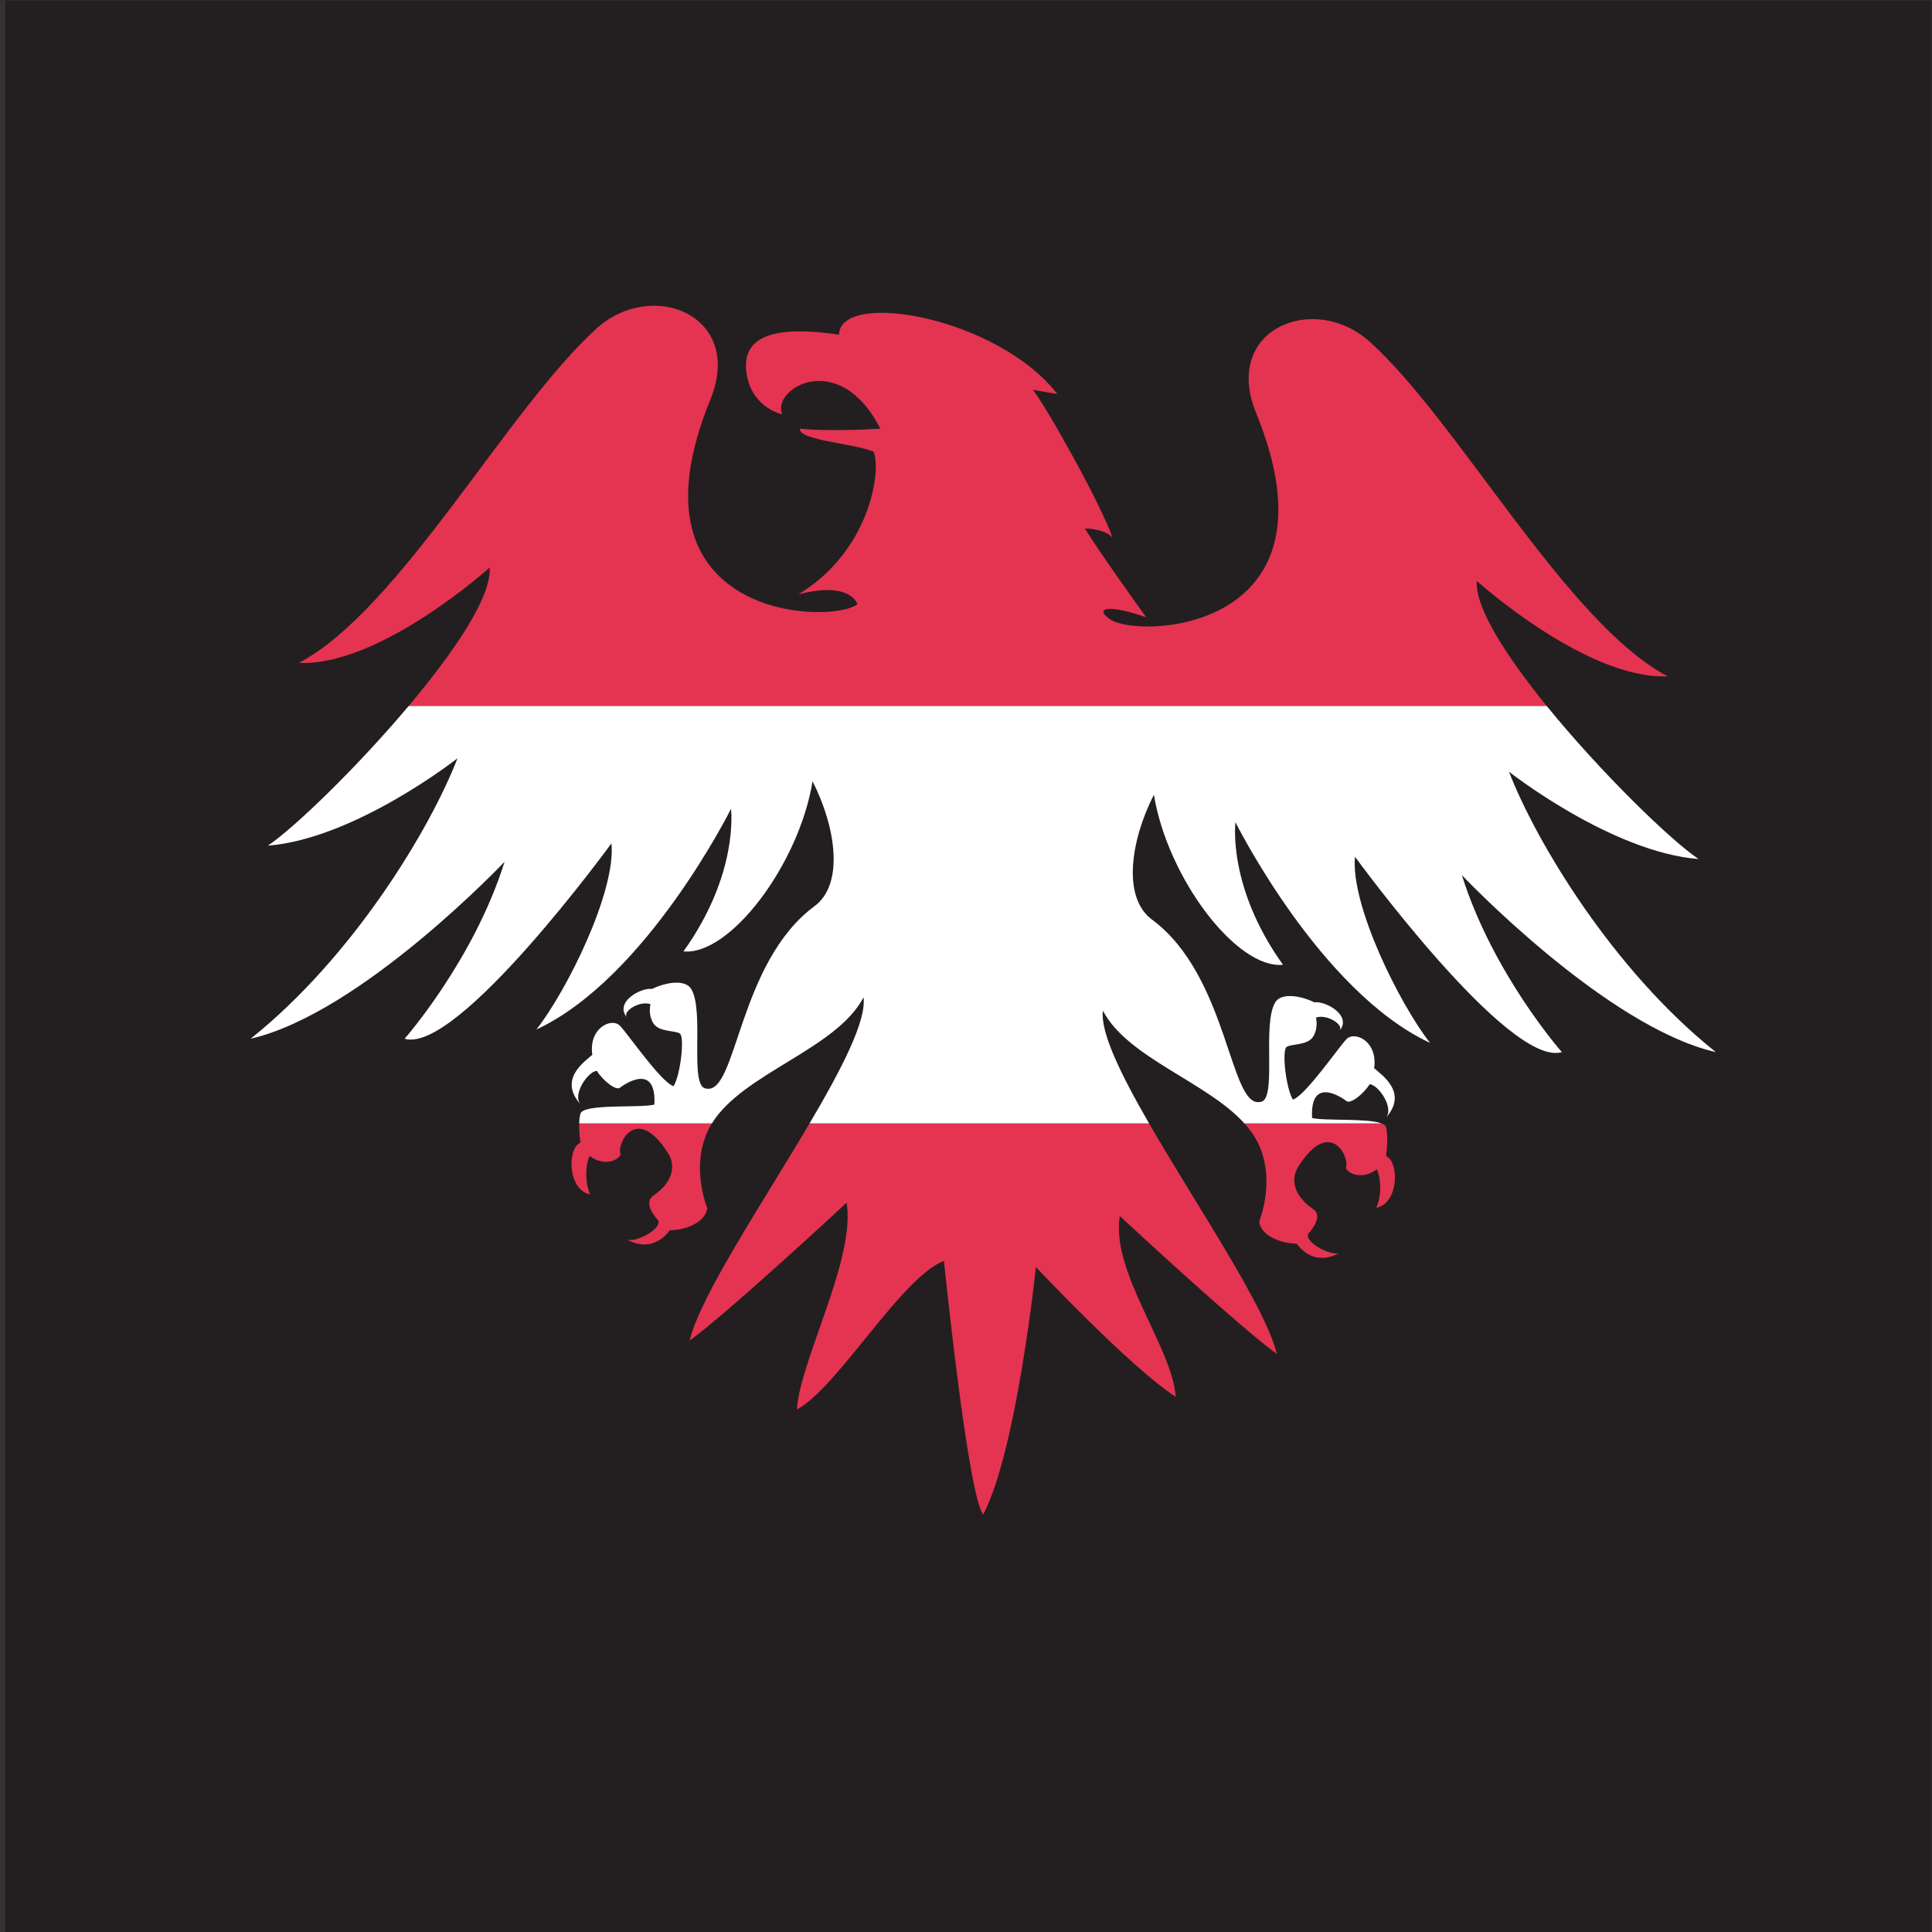
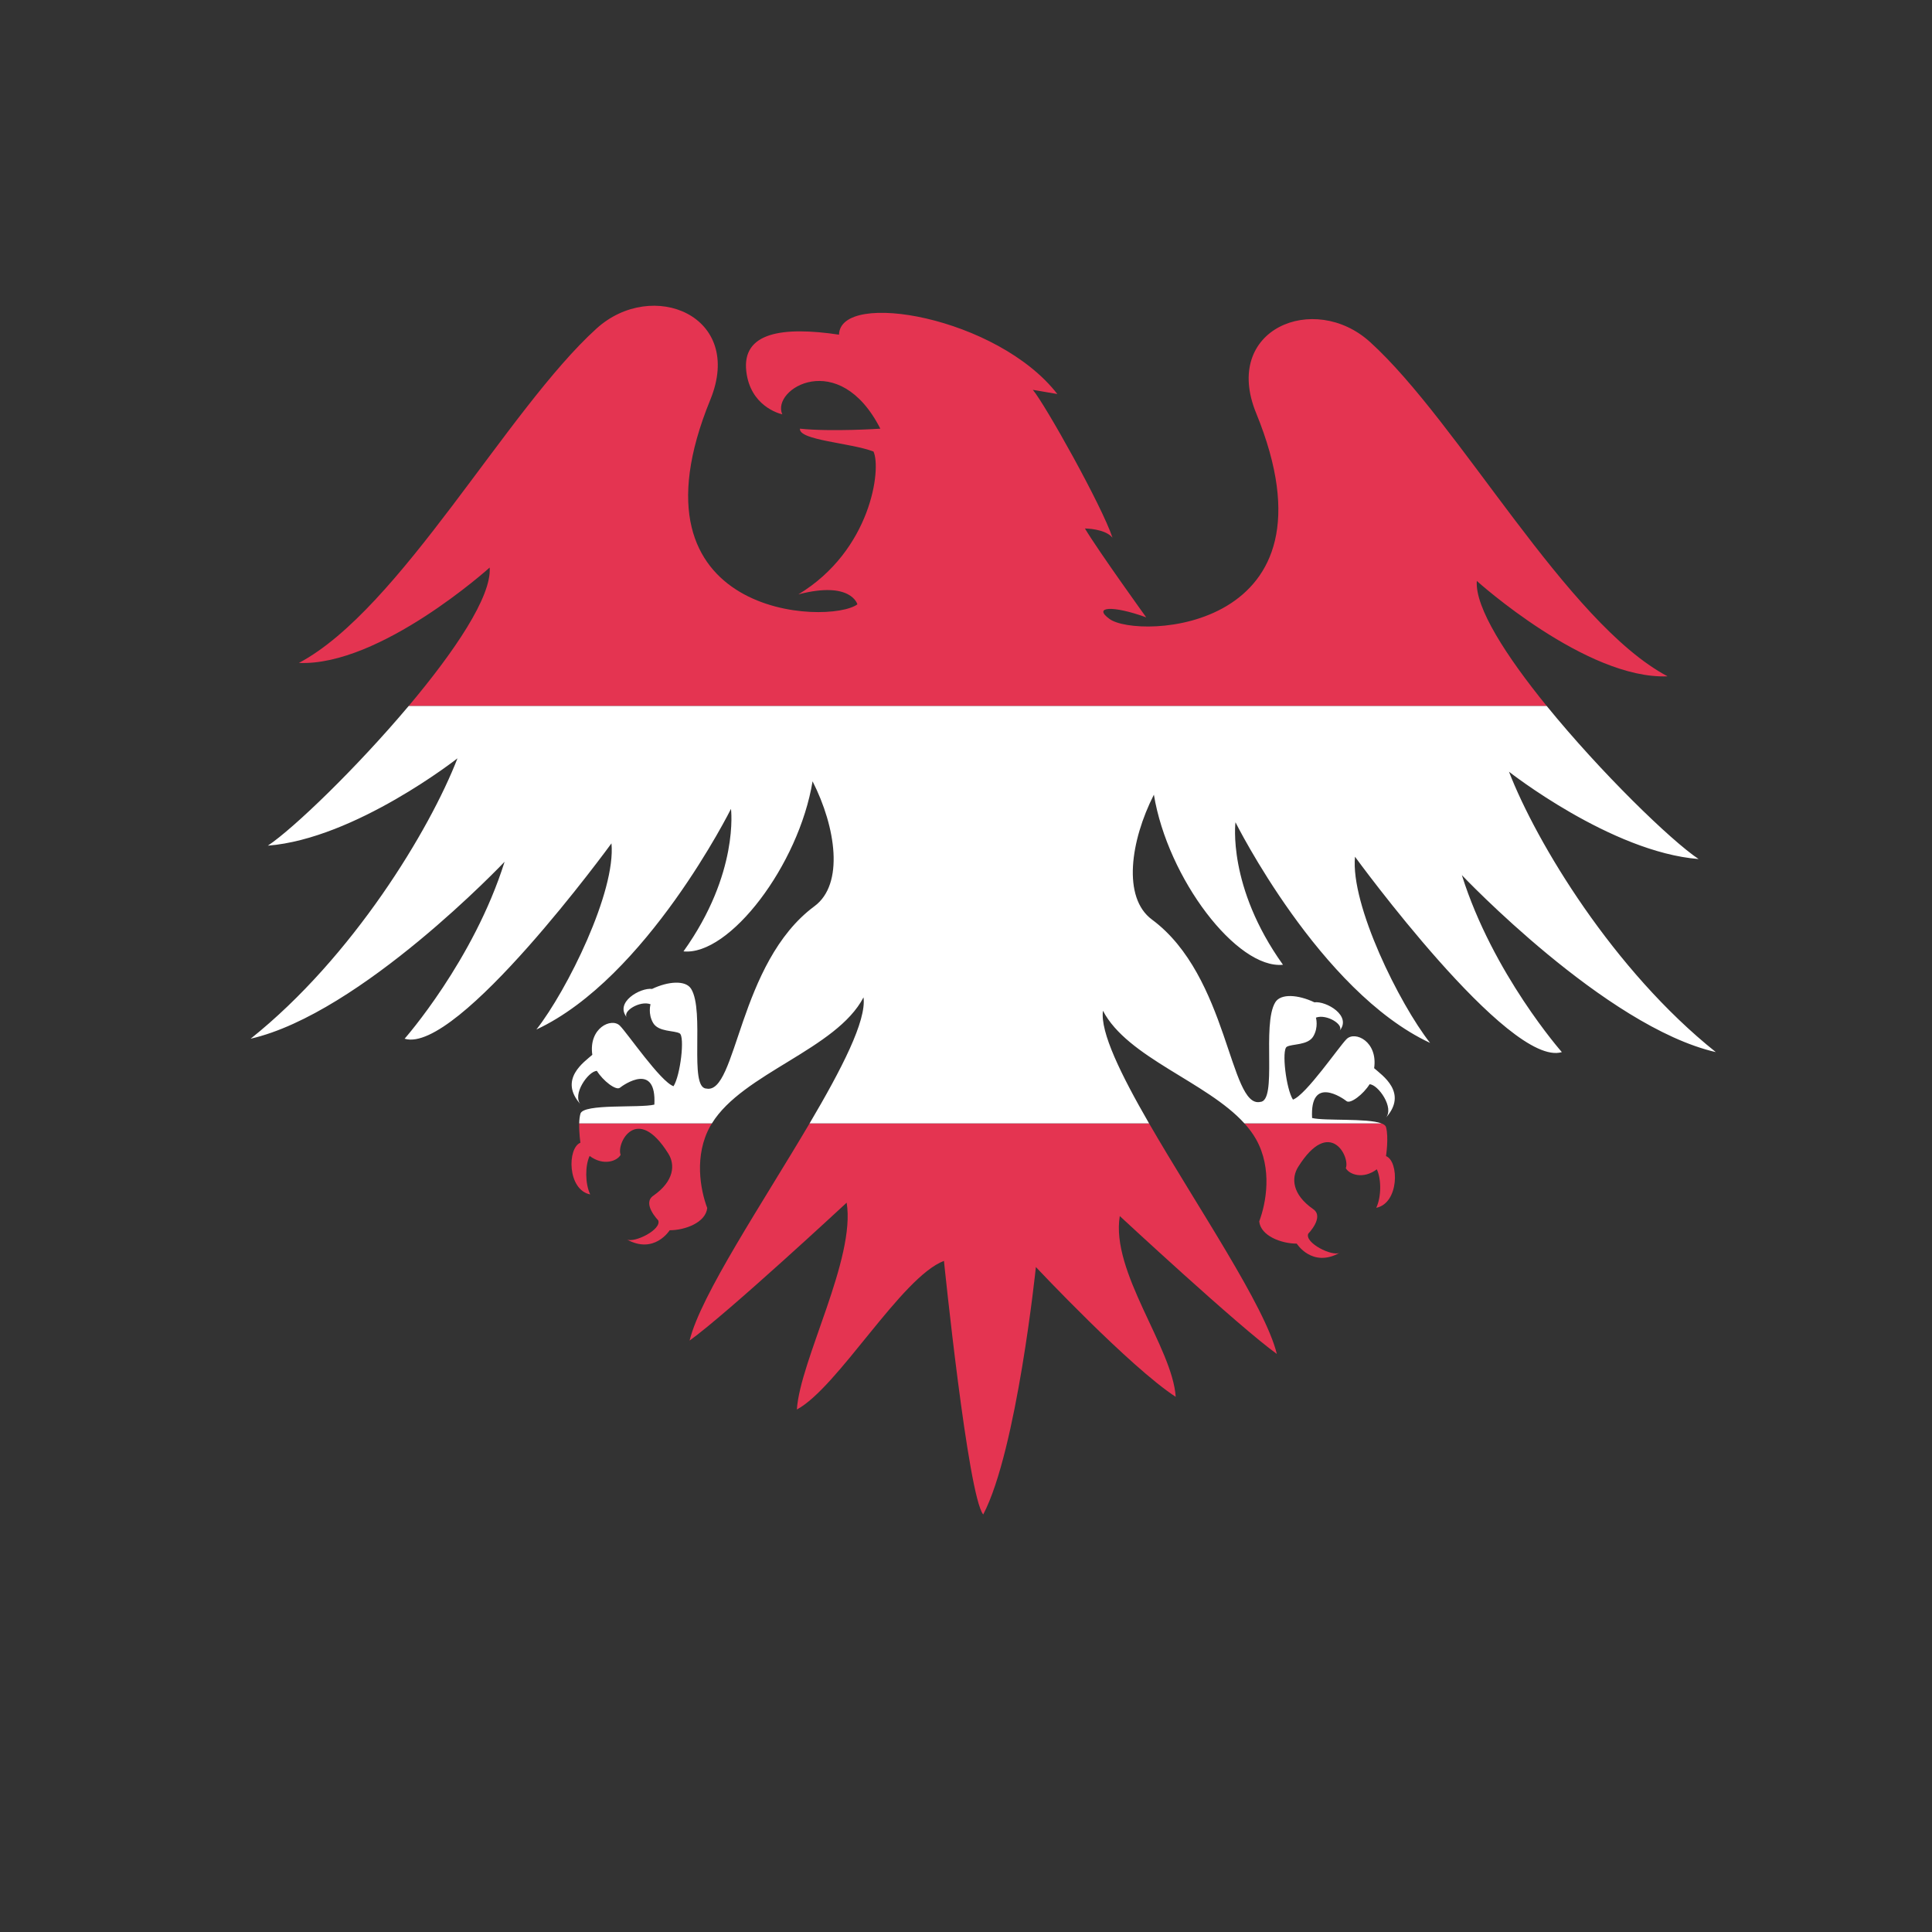
<svg xmlns="http://www.w3.org/2000/svg" xmlns:ns1="http://sodipodi.sourceforge.net/DTD/sodipodi-0.dtd" xmlns:ns2="http://www.inkscape.org/namespaces/inkscape" version="1.1" id="svg4342" xml:space="preserve" width="800" height="800" viewBox="0 0 800 800" ns1:docname="republic-austria-flag-eagle.svg" ns2:version="0.92.4 (5da689c313, 2019-01-14)">
  <rect x="0" y="0" width="800" height="800" fill="#333333" stroke="none" />
  <defs id="defs4346">
    <clipPath clipPathUnits="userSpaceOnUse" id="clipPath4358">
      <path d="M 0,600 H 600 V 0 H 0 Z" id="path4356" ns2:connector-curvature="0" />
    </clipPath>
  </defs>
  <ns1:namedview pagecolor="#ffffff" bordercolor="#666666" borderopacity="1" objecttolerance="10" gridtolerance="10" guidetolerance="10" ns2:pageopacity="0" ns2:pageshadow="2" ns2:window-width="1920" ns2:window-height="1018" id="namedview4344" showgrid="false" ns2:zoom="1.06125" ns2:cx="400" ns2:cy="400" ns2:window-x="-8" ns2:window-y="-8" ns2:window-maximized="1" ns2:current-layer="g4350" />
  <g id="g4350" ns2:groupmode="layer" ns2:label="Austria-eagle-flag-publicdomainvectors.org" transform="matrix(1.333,0,0,-1.333,0,800)">
    <g id="g4352">
      <g id="g4354" clip-path="url(#clipPath4358)">
-         <path d="M 600,0 H 1.614 V 600 H 600 Z" style="fill:#231f20;fill-opacity:1;fill-rule:nonzero;stroke:none" id="path4360" ns2:connector-curvature="0" />
        <path d="m 180.304,245.18 c -4.106,-1.608 -4.106,-14.636 3.034,-16.064 -1.606,3.391 -1.606,8.923 -0.179,11.959 4.284,-3.214 8.566,-1.608 9.639,0.355 -1.429,3.391 4.943,16.146 14.814,0.358 2.083,-3.332 1.966,-8.448 -4.698,-13.09 -3.523,-2.45 1.545,-7.615 1.545,-7.615 1.19,-2.854 -7.376,-7.136 -9.756,-5.948 8.565,-4.762 13.326,2.855 13.326,2.855 4.759,0 11.185,2.375 11.662,6.901 -2.142,5.712 -4.139,16.359 0.95,25.464 0.158,0.283 0.338,0.557 0.508,0.835 h -41.228 c -0.09,-2.919 0.383,-6.01 0.383,-6.01" style="fill:#e43451;fill-opacity:1;fill-rule:nonzero;stroke:none" id="path4362" ns2:connector-curvature="0" />
        <path d="m 425.55,493.941 c -17.29,15.663 -46.051,4.045 -35.341,-22.132 27.834,-68.037 -37.01,-70.334 -45.578,-63.909 -5.235,3.808 0.952,4.285 11.426,0.476 0,0 -14.758,20.466 -19.04,27.607 0,0 6.188,0 8.566,-2.856 -3.333,9.996 -20.944,41.408 -24.749,45.929 l 7.613,-1.307 c -18.56,23.953 -67.466,32.483 -67.823,18.442 -17.611,2.619 -30.225,0.713 -28.797,-11.423 1.256,-10.68 10.057,-13.066 11.183,-13.323 -3.56,7.855 17.603,20.762 30.451,-4.458 0,0 -14.981,-1.018 -24.976,0 -0.357,-3.623 15.587,-4.352 22.847,-7.096 2.501,-5.345 -0.715,-30.691 -23.321,-44.375 16.42,4.284 18.323,-3.095 18.323,-3.095 -8.568,-6.425 -73.526,-4.493 -45.693,63.542 10.71,26.178 -18.052,37.797 -35.34,22.133 -27.743,-25.133 -61.042,-87.22 -92.456,-103.879 25.226,-1.071 59.258,29.629 59.258,29.629 0.665,-8.982 -10.993,-26.176 -25.149,-42.992 h 353.503 c -12.552,15.436 -22.319,30.595 -21.709,38.837 0,0 34.03,-30.7 59.257,-29.629 -31.413,16.659 -64.715,78.745 -92.455,103.879" style="fill:#e43451;fill-opacity:1;fill-rule:nonzero;stroke:none" id="path4364" ns2:connector-curvature="0" />
        <path d="m 214.215,183.718 c 11.9,8.568 48.787,42.839 48.787,42.839 2.857,-17.373 -14.446,-48.857 -15.468,-64.254 12.761,6.848 32.485,41.169 45.694,46.166 0,0 7.438,-73.061 12.198,-78.773 10.47,19.992 16.358,76.87 16.358,76.87 0,0 29.035,-30.938 43.437,-40.329 -1.026,15.396 -20.23,38.788 -17.373,56.162 0,0 36.886,-34.269 48.785,-42.836 -3.587,14.797 -24.915,46.023 -39.695,71.627 H 251.488 C 236.9,226.448 217.611,197.725 214.215,183.718" style="fill:#e43451;fill-opacity:1;fill-rule:nonzero;stroke:none" id="path4366" ns2:connector-curvature="0" />
        <path d="m 390.209,246.2 c 5.087,-9.108 3.093,-19.756 0.951,-25.469 0.475,-4.523 6.902,-6.899 11.661,-6.899 0,0 4.759,-7.613 13.326,-2.855 -2.378,-1.189 -10.946,3.095 -9.757,5.95 0,0 5.067,5.166 1.548,7.613 -6.664,4.643 -6.784,9.757 -4.7,13.092 9.87,15.787 16.241,3.036 14.814,-0.357 1.071,-1.962 5.355,-3.57 9.638,-0.357 1.43,-3.034 1.43,-8.565 -0.178,-11.958 7.139,1.429 7.139,14.458 3.034,16.062 0,0 0.894,5.802 0,9.016 -0.134,0.483 -0.65,0.858 -1.435,1.152 h -42.558 c 1.426,-1.577 2.672,-3.229 3.656,-4.99" style="fill:#e43451;fill-opacity:1;fill-rule:nonzero;stroke:none" id="path4368" ns2:connector-curvature="0" />
        <path d="m 83.206,337.457 c 27.13,2.143 58.901,27.131 58.901,27.131 -8.567,-22.134 -32.485,-61.756 -64.254,-87.102 34.268,7.851 78.891,54.973 78.891,54.973 -9.639,-30.7 -31.058,-54.973 -31.058,-54.973 16.421,-4.999 64.255,60.686 64.255,60.686 1.428,-14.993 -13.803,-45.693 -23.32,-57.83 34.268,15.975 60.446,68.539 60.446,68.539 0,0 2.617,-19.99 -14.755,-44.266 14.278,-1.427 35.816,26.773 40.101,52.833 7.258,-14.279 9.858,-31.938 0.594,-38.793 -23.798,-17.61 -24.076,-58.67 -33.617,-56.647 -5.472,0.239 -0.415,24.046 -4.7,30.971 -1.712,2.768 -7.138,2.355 -12.135,-0.023 -3.571,0.476 -11.814,-4.154 -7.768,-8.914 -1.667,1.904 3.989,5.402 7.291,4.151 0,0 -0.863,-2.945 0.804,-5.8 1.665,-2.854 6.575,-2.289 8.241,-3.242 1.662,-0.955 0.238,-13.088 -1.904,-16.422 -4.047,1.429 -14.28,16.422 -16.661,18.803 -2.611,2.614 -9.756,-0.713 -8.566,-9.045 -2.382,-2.14 -10.71,-7.616 -3.571,-15.469 -2.855,3.092 2.381,10.472 4.998,10.472 1.905,-3.093 5.948,-6.185 7.139,-5.235 1.192,0.952 11.423,8.089 10.709,-5.237 -4.578,-1.128 -22.072,0.387 -22.963,-2.826 -0.241,-0.867 -0.349,-1.923 -0.383,-3.002 h 41.228 c 9.593,15.602 38.672,23.011 47.09,39.146 0.964,-7.238 -6.8,-22.267 -16.751,-39.146 h 105.45 c -8.753,15.163 -15.211,28.353 -14.325,34.992 7.635,-14.634 32.266,-22.093 43.94,-34.992 h 42.558 c -4.432,1.663 -17.637,0.713 -21.529,1.669 -0.713,13.327 9.518,6.191 10.709,5.238 1.19,-0.947 5.234,2.141 7.14,5.238 2.617,0 7.852,-7.38 4.997,-10.476 7.139,7.855 -1.19,13.331 -3.572,15.473 1.192,8.328 -5.954,11.659 -8.565,9.042 -2.382,-2.383 -12.614,-17.375 -16.658,-18.803 -2.144,3.335 -3.57,15.467 -1.904,16.42 1.665,0.955 6.573,0.393 8.238,3.248 1.669,2.855 0.804,5.8 0.804,5.8 3.301,1.248 8.958,-2.248 7.295,-4.155 4.045,4.762 -4.202,9.393 -7.769,8.912 -4.999,2.382 -10.424,2.795 -12.138,0.024 -4.283,-6.923 0.773,-30.727 -4.701,-30.968 -9.538,-2.025 -9.817,39.041 -33.616,56.648 -9.262,6.856 -6.662,24.515 0.596,38.794 4.284,-26.06 25.821,-54.262 40.099,-52.833 -17.372,24.275 -14.755,44.266 -14.755,44.266 0,0 26.179,-52.567 60.448,-68.54 -9.518,12.137 -24.751,42.836 -23.322,57.832 0,0 47.833,-65.687 64.256,-60.69 0,0 -21.42,24.276 -31.059,54.977 0,0 44.624,-47.123 78.893,-54.977 -31.769,25.348 -55.688,64.973 -64.257,87.104 0,0 31.773,-24.988 58.903,-27.13 -8.583,5.721 -30.381,26.884 -47.187,47.551 H 126.954 C 110.726,361.576 91.213,342.796 83.206,337.457" style="fill:#ffffff;fill-opacity:1;fill-rule:nonzero;stroke:none" id="path4370" ns2:connector-curvature="0" />
      </g>
    </g>
  </g>
</svg>